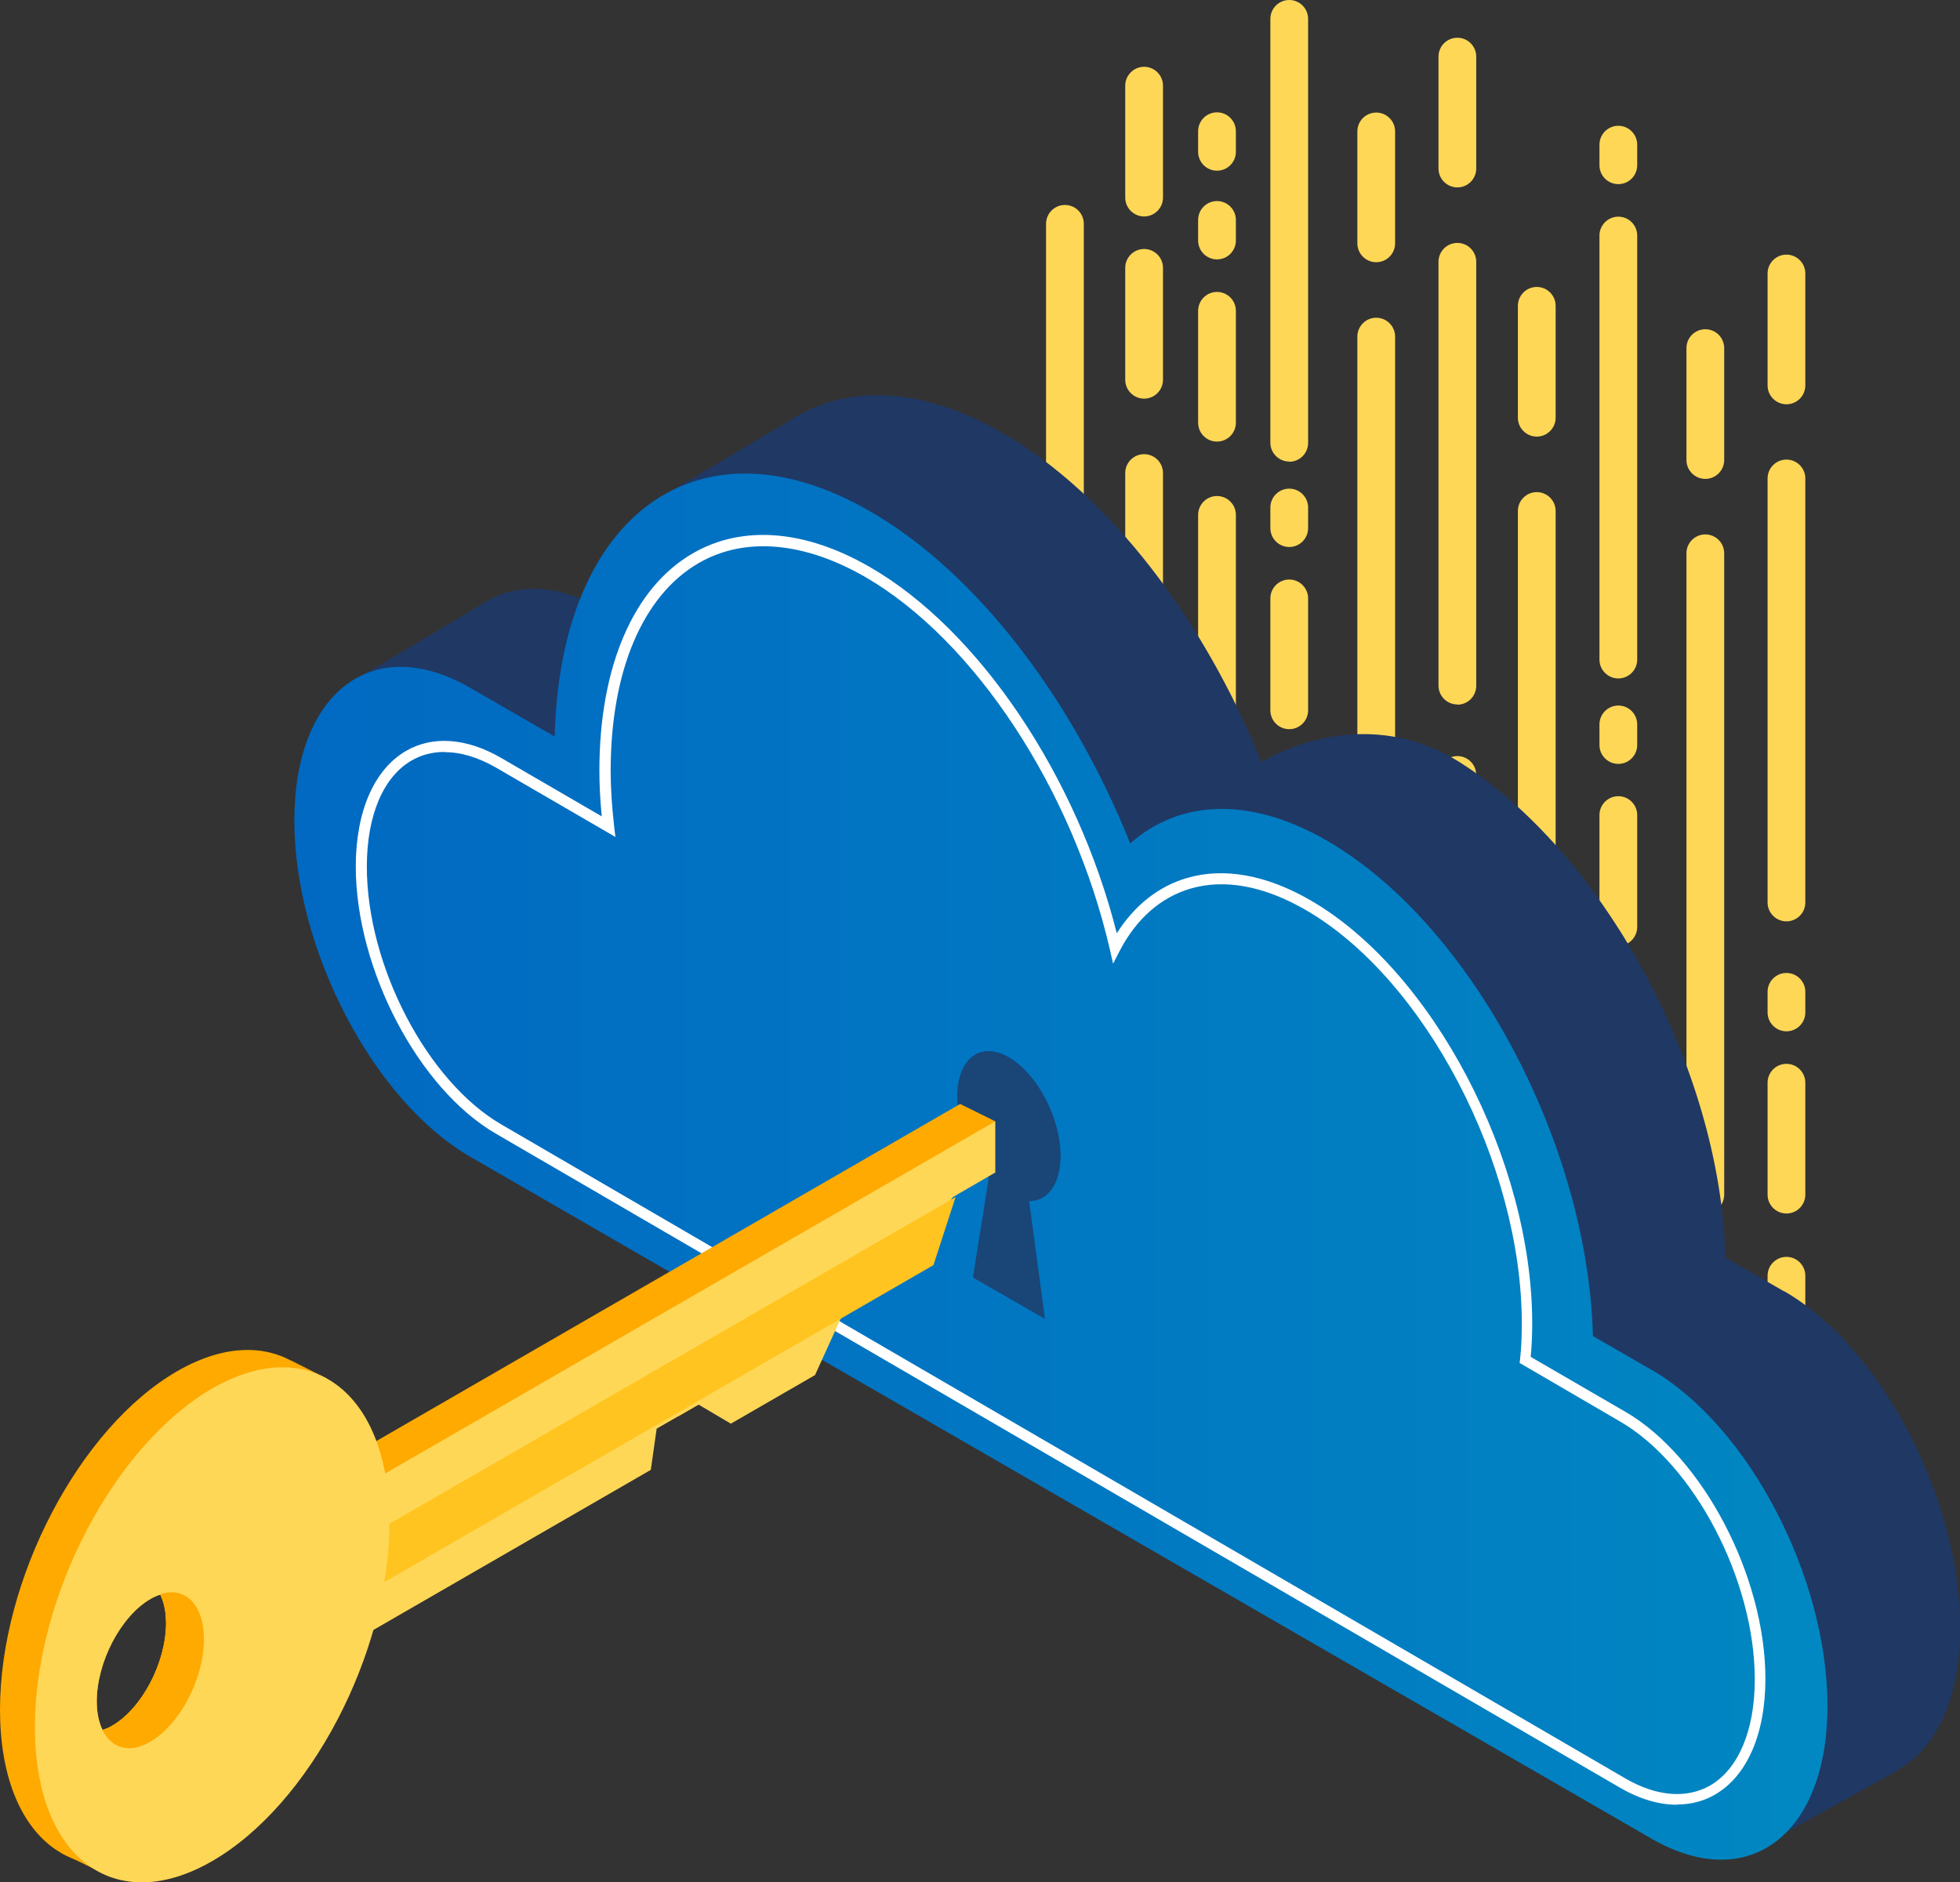
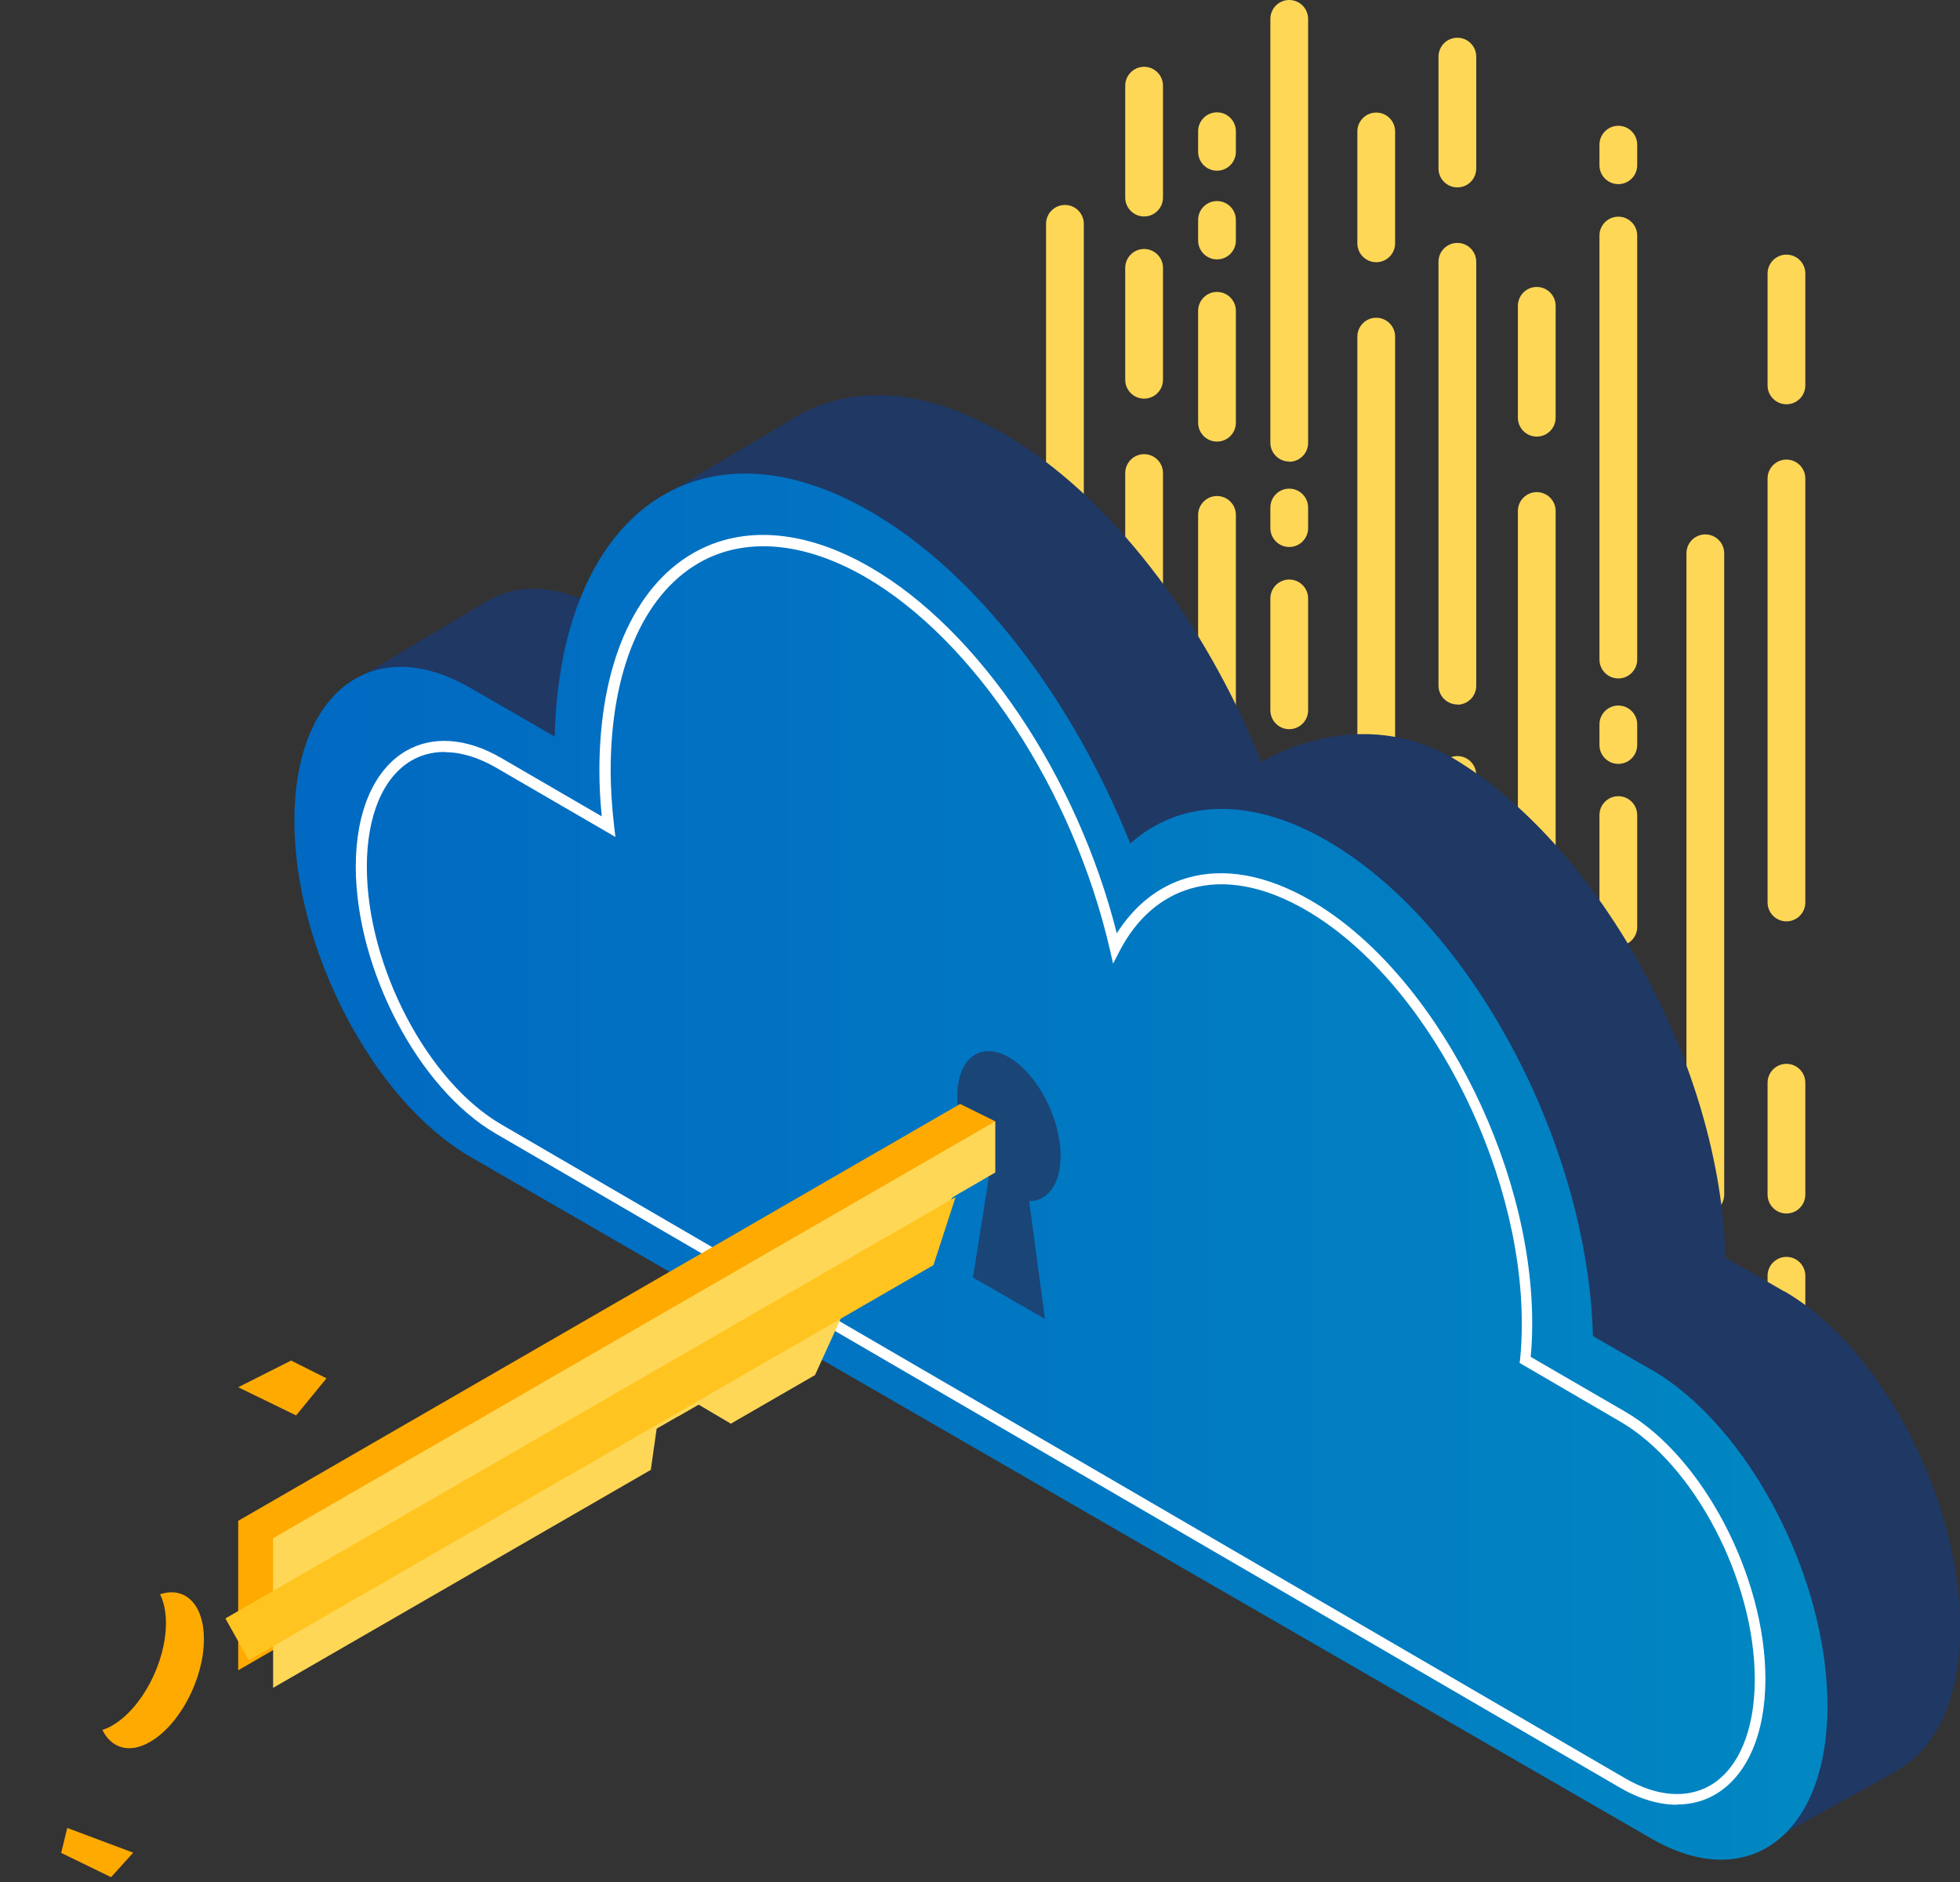
<svg xmlns="http://www.w3.org/2000/svg" id="uuid-b77c59a1-2e7d-41b6-ad68-b24b8ab04842" data-name="Ebene 2" viewBox="0 0 90.35 86.78">
  <rect x="0" y="0" width="90.35" height="86.78" fill="#333333" stroke="none" />
  <defs>
    <linearGradient id="uuid-4439d9e3-d4fa-4bc9-af28-a15a367b7c79" data-name="Unbenannter Verlauf 5" x1="13.56" y1="53.78" x2="84.23" y2="53.78" gradientUnits="userSpaceOnUse">
      <stop offset="0" stop-color="#0169c2" />
      <stop offset=".85" stop-color="#0182c2" />
      <stop offset="1" stop-color="#0188c2" />
    </linearGradient>
  </defs>
  <g id="uuid-2cecc9a1-c83c-4c09-b0c4-20cee95c488a" data-name="Layer 1">
    <g>
      <g>
        <path d="M70.84,60.53h0c-.48,0-.87-.39-.87-.87V23.56c0-.48.39-.87.87-.87h0c.48,0,.87.39.87.87v36.11c0,.48-.39.87-.87.87Z" style="fill: #ffd757; stroke-width: 0px;" />
        <path d="M70.84,20.13h0c-.48,0-.87-.39-.87-.87v-5.16c0-.48.39-.87.87-.87h0c.48,0,.87.39.87.87v5.16c0,.48-.39.87-.87.87Z" style="fill: #ffd757; stroke-width: 0px;" />
        <path d="M63.44,45.95h0c-.48,0-.87-.39-.87-.87V15.52c0-.48.39-.87.87-.87h0c.48,0,.87.39.87.87v29.57c0,.48-.39.87-.87.87Z" style="fill: #ffd757; stroke-width: 0px;" />
        <path d="M63.44,12.09h0c-.48,0-.87-.39-.87-.87v-5.16c0-.48.39-.87.87-.87h0c.48,0,.87.39.87.87v5.16c0,.48-.39.87-.87.87Z" style="fill: #ffd757; stroke-width: 0px;" />
        <path d="M67.18,32.48h0c-.48,0-.87-.39-.87-.87V12.07c0-.48.39-.87.87-.87h0c.48,0,.87.39.87.87v19.55c0,.48-.39.87-.87.87Z" style="fill: #ffd757; stroke-width: 0px;" />
        <path d="M67.18,69.76h0c-.48,0-.87-.39-.87-.87v-19.55c0-.48.39-.87.87-.87h0c.48,0,.87.39.87.87v19.55c0,.48-.39.87-.87.87Z" style="fill: #ffd757; stroke-width: 0px;" />
        <path d="M67.18,8.64h0c-.48,0-.87-.39-.87-.87V2.61c0-.48.39-.87.87-.87h0c.48,0,.87.39.87.87v5.16c0,.48-.39.87-.87.87Z" style="fill: #ffd757; stroke-width: 0px;" />
        <path d="M67.18,45.95h0c-.48,0-.87-.39-.87-.87v-5.16c0-.48.39-.87.87-.87h0c.48,0,.87.39.87.87v5.16c0,.48-.39.87-.87.87Z" style="fill: #ffd757; stroke-width: 0px;" />
        <path d="M63.44,58.69h0c-.48,0-.87-.39-.87-.87v-9.44c0-.48.39-.87.87-.87h0c.48,0,.87.39.87.87v9.44c0,.48-.39.87-.87.87Z" style="fill: #ffd757; stroke-width: 0px;" />
        <path d="M67.18,37.55h0c-.48,0-.87-.39-.87-.87v-.95c0-.48.39-.87.87-.87h0c.48,0,.87.39.87.87v.95c0,.48-.39.87-.87.87Z" style="fill: #ffd757; stroke-width: 0px;" />
        <path d="M52.74,58.79h0c-.48,0-.87-.39-.87-.87V21.81c0-.48.39-.87.87-.87h0c.48,0,.87.39.87.87v36.11c0,.48-.39.87-.87.87Z" style="fill: #ffd757; stroke-width: 0px;" />
        <path d="M52.74,18.38h0c-.48,0-.87-.39-.87-.87v-5.16c0-.48.39-.87.87-.87h0c.48,0,.87.39.87.87v5.16c0,.48-.39.87-.87.87Z" style="fill: #ffd757; stroke-width: 0px;" />
        <path d="M49.09,30.74h0c-.48,0-.87-.39-.87-.87V10.32c0-.48.39-.87.87-.87h0c.48,0,.87.39.87.87v19.55c0,.48-.39.87-.87.87Z" style="fill: #ffd757; stroke-width: 0px;" />
        <path d="M49.09,68.01h0c-.48,0-.87-.39-.87-.87v-19.55c0-.48.39-.87.87-.87h0c.48,0,.87.39.87.87v19.55c0,.48-.39.87-.87.87Z" style="fill: #ffd757; stroke-width: 0px;" />
        <path d="M49.09,44.21h0c-.48,0-.87-.39-.87-.87v-5.16c0-.48.39-.87.87-.87h0c.48,0,.87.39.87.87v5.16c0,.48-.39.87-.87.87Z" style="fill: #ffd757; stroke-width: 0px;" />
        <path d="M52.74,9.98h0c-.48,0-.87-.39-.87-.87V3.95c0-.48.39-.87.87-.87h0c.48,0,.87.39.87.87v5.16c0,.48-.39.87-.87.87Z" style="fill: #ffd757; stroke-width: 0px;" />
        <path d="M49.09,35.81h0c-.48,0-.87-.39-.87-.87v-.95c0-.48.39-.87.87-.87h0c.48,0,.87.39.87.87v.95c0,.48-.39.87-.87.87Z" style="fill: #ffd757; stroke-width: 0px;" />
        <path d="M56.1,44.16h0c-.48,0-.87-.39-.87-.87v-19.55c0-.48.39-.87.87-.87h0c.48,0,.87.39.87.87v19.55c0,.48-.39.87-.87.87Z" style="fill: #ffd757; stroke-width: 0px;" />
        <path d="M56.1,20.36h0c-.48,0-.87-.39-.87-.87v-5.16c0-.48.39-.87.87-.87h0c.48,0,.87.39.87.87v5.16c0,.48-.39.87-.87.87Z" style="fill: #ffd757; stroke-width: 0px;" />
        <path d="M56.1,11.96h0c-.48,0-.87-.39-.87-.87v-.95c0-.48.39-.87.87-.87h0c.48,0,.87.39.87.87v.95c0,.48-.39.87-.87.87Z" style="fill: #ffd757; stroke-width: 0px;" />
        <path d="M59.43,21.28h0c-.48,0-.87-.39-.87-.87V.87c0-.48.39-.87.87-.87h0c.48,0,.87.39.87.87v19.55c0,.48-.39.87-.87.87Z" style="fill: #ffd757; stroke-width: 0px;" />
        <path d="M59.43,56.59h0c-.48,0-.87-.39-.87-.87v-19.55c0-.48.39-.87.87-.87h0c.48,0,.87.39.87.87v19.55c0,.48-.39.87-.87.87Z" style="fill: #ffd757; stroke-width: 0px;" />
        <path d="M59.43,33.62h0c-.48,0-.87-.39-.87-.87v-5.16c0-.48.39-.87.87-.87h0c.48,0,.87.39.87.87v5.16c0,.48-.39.87-.87.87Z" style="fill: #ffd757; stroke-width: 0px;" />
        <path d="M59.43,25.22h0c-.48,0-.87-.39-.87-.87v-.95c0-.48.39-.87.87-.87h0c.48,0,.87.39.87.87v.95c0,.48-.39.87-.87.87Z" style="fill: #ffd757; stroke-width: 0px;" />
        <path d="M78.61,55.95h0c-.48,0-.87-.39-.87-.87v-29.57c0-.48.39-.87.87-.87h0c.48,0,.87.39.87.87v29.57c0,.48-.39.87-.87.87Z" style="fill: #ffd757; stroke-width: 0px;" />
-         <path d="M78.61,22.08h0c-.48,0-.87-.39-.87-.87v-5.16c0-.48.39-.87.87-.87h0c.48,0,.87.39.87.87v5.16c0,.48-.39.87-.87.87Z" style="fill: #ffd757; stroke-width: 0px;" />
        <path d="M82.35,42.48h0c-.48,0-.87-.39-.87-.87v-19.55c0-.48.39-.87.87-.87h0c.48,0,.87.39.87.87v19.55c0,.48-.39.87-.87.87Z" style="fill: #ffd757; stroke-width: 0px;" />
        <path d="M82.35,18.64h0c-.48,0-.87-.39-.87-.87v-5.16c0-.48.39-.87.87-.87h0c.48,0,.87.39.87.87v5.16c0,.48-.39.87-.87.87Z" style="fill: #ffd757; stroke-width: 0px;" />
        <path d="M82.35,55.95h0c-.48,0-.87-.39-.87-.87v-5.16c0-.48.39-.87.87-.87h0c.48,0,.87.39.87.87v5.16c0,.48-.39.87-.87.87Z" style="fill: #ffd757; stroke-width: 0px;" />
        <path d="M78.61,69.3h0c-.48,0-.87-.39-.87-.87v-5.16c0-.48.39-.87.87-.87h0c.48,0,.87.39.87.87v5.16c0,.48-.39.87-.87.87Z" style="fill: #ffd757; stroke-width: 0px;" />
-         <path d="M82.35,47.55h0c-.48,0-.87-.39-.87-.87v-.95c0-.48.39-.87.87-.87h0c.48,0,.87.39.87.87v.95c0,.48-.39.87-.87.87Z" style="fill: #ffd757; stroke-width: 0px;" />
        <path d="M74.6,8.49h0c-.48,0-.87-.39-.87-.87v-.95c0-.48.39-.87.87-.87h0c.48,0,.87.39.87.87v.95c0,.48-.39.87-.87.87Z" style="fill: #ffd757; stroke-width: 0px;" />
        <path d="M78.61,60.25h0c-.48,0-.87-.39-.87-.87v-.95c0-.48.39-.87.87-.87h0c.48,0,.87.39.87.87v.95c0,.48-.39.87-.87.87Z" style="fill: #ffd757; stroke-width: 0px;" />
        <path d="M74.6,31.28h0c-.48,0-.87-.39-.87-.87V10.86c0-.48.39-.87.87-.87h0c.48,0,.87.39.87.87v19.55c0,.48-.39.87-.87.87Z" style="fill: #ffd757; stroke-width: 0px;" />
        <path d="M74.6,66.59h0c-.48,0-.87-.39-.87-.87v-19.55c0-.48.39-.87.87-.87h0c.48,0,.87.39.87.87v19.55c0,.48-.39.87-.87.87Z" style="fill: #ffd757; stroke-width: 0px;" />
        <path d="M74.6,43.61h0c-.48,0-.87-.39-.87-.87v-5.16c0-.48.39-.87.87-.87h0c.48,0,.87.39.87.87v5.16c0,.48-.39.87-.87.87Z" style="fill: #ffd757; stroke-width: 0px;" />
        <path d="M82.35,64.85h0c-.48,0-.87-.39-.87-.87v-5.16c0-.48.39-.87.87-.87h0c.48,0,.87.39.87.87v5.16c0,.48-.39.87-.87.87Z" style="fill: #ffd757; stroke-width: 0px;" />
        <path d="M74.6,35.22h0c-.48,0-.87-.39-.87-.87v-.95c0-.48.39-.87.87-.87h0c.48,0,.87.39.87.87v.95c0,.48-.39.87-.87.87Z" style="fill: #ffd757; stroke-width: 0px;" />
        <path d="M56.1,7.87h0c-.48,0-.87-.39-.87-.87v-.95c0-.48.39-.87.87-.87h0c.48,0,.87.39.87.87v.95c0,.48-.39.87-.87.87Z" style="fill: #ffd757; stroke-width: 0px;" />
      </g>
      <g>
        <g>
          <path d="M82.24,59.54l-2.7-1.56c-.24-8.9-5.78-18.77-12.26-22.84-4.63-2.91-9.13,0-9.13,0-2.63-6.53-6.99-12.32-11.92-15.17-3.79-2.19-7.24-2.25-9.83-.58l-6.42,3.82s1.79,3.48,1.7,7.14l-3.9-2.25c-1.87-1.08-3.6-1.21-4.98-.57h0s-.05.02-.05.02c-.13.07-.26.14-.39.22l-6.51,3.88s3.83,1.11,3.83,2.57h0c0,5.94,3.65,12.91,8.1,15.49l53.65,35.27,6.1-3.38v-.03c1.73-.99,2.83-3.28,2.83-6.54h0c0-5.94-3.65-12.91-8.1-15.49Z" style="fill: #203864; stroke-width: 0px;" />
          <path d="M76.13,63.16l-2.7-1.56c-.24-8.9-5.63-19.01-12.26-22.84-3.6-2.08-6.83-1.86-9.07.13-2.63-6.58-7.01-12.44-11.98-15.31-7.88-4.55-14.3.1-14.55,10.38l-3.9-2.25c-4.46-2.57-8.1.18-8.1,6.13s3.65,12.91,8.1,15.49l54.47,31.45c4.46,2.57,8.1-.18,8.1-6.13s-3.65-12.91-8.1-15.49Z" style="fill: url(#uuid-4439d9e3-d4fa-4bc9-af28-a15a367b7c79); stroke-width: 0px;" />
        </g>
        <g style="opacity: .8;">
          <path d="M48.89,53.3c0-1.75-1.07-3.79-2.38-4.55s-2.38.05-2.38,1.8c0,1.31.6,2.79,1.45,3.76l-.73,4.59,1.46.84.4.23,1.46.84-.73-5.43c.85,0,1.45-.77,1.45-2.09Z" style="fill: #203864; stroke-width: 0px;" />
        </g>
        <path d="M77.3,83.21c-.83,0-1.72-.26-2.63-.79l-51.81-30.15c-3.56-2.06-6.46-7.58-6.46-12.32,0-2.54.85-4.48,2.32-5.33,1.23-.71,2.79-.6,4.39.33l4.63,2.69c-.08-.79-.11-1.48-.11-2.12,0-4.78,1.57-8.43,4.31-10.01,2.28-1.32,5.18-1.09,8.17.64,5.02,2.9,9.54,9.63,11.37,16.88.82-1.29,1.93-2.17,3.24-2.55,1.7-.5,3.67-.14,5.69,1.03,5.64,3.25,10.22,12,10.22,19.5,0,.53-.02,1.05-.07,1.55l4.36,2.53c3.56,2.06,6.46,7.58,6.46,12.32,0,2.54-.85,4.48-2.32,5.33-.53.31-1.13.46-1.76.46ZM20.49,34.67c-.55,0-1.06.13-1.51.39-1.32.76-2.07,2.55-2.07,4.9,0,4.58,2.79,9.91,6.21,11.89l51.81,30.15c1.43.83,2.81.94,3.89.33,1.32-.76,2.07-2.55,2.07-4.9,0-4.58-2.79-9.91-6.21-11.89h0l-4.63-2.7.02-.16c.06-.54.08-1.1.08-1.66,0-7.34-4.47-15.9-9.97-19.07-1.9-1.1-3.73-1.44-5.3-.98-1.36.4-2.49,1.38-3.26,2.86l-.31.6-.15-.66c-1.7-7.35-6.23-14.25-11.28-17.17-2.83-1.63-5.56-1.86-7.67-.64-2.58,1.49-4.06,4.98-4.06,9.58,0,.75.05,1.58.16,2.56l.06.49-5.49-3.19c-.83-.48-1.63-.72-2.37-.72Z" style="fill: #fff; stroke-width: 0px;" />
      </g>
      <g>
        <polygon points="44.26 50.9 10.98 70.12 10.98 72.3 10.98 73.37 10.98 73.77 10.98 75.95 10.98 77.01 28.39 66.96 29.83 64.5 31.27 65.3 35.95 62.6 37.42 59.39 39.2 58.36 42.32 54.38 44.26 53.26 45.88 51.7 44.26 50.9" style="fill: #fa0; stroke-width: 0px;" />
        <polygon points="10.98 63.96 13.42 62.73 15.05 63.55 13.65 65.26 10.98 63.96" style="fill: #fa0; stroke-width: 0px;" />
        <polygon points="3.1 84.28 2.82 85.43 5.12 86.55 6.14 85.42 3.1 84.28" style="fill: #fa0; stroke-width: 0px;" />
        <polygon points="45.88 51.7 12.59 70.92 12.59 73.1 12.59 74.17 12.59 74.57 12.59 76.75 12.59 77.82 30 67.77 30.27 65.87 32.2 64.76 33.69 65.64 37.57 63.4 39.03 60.19 40.81 59.17 43.93 55.19 45.88 54.06 45.88 51.7" style="fill: #ffd757; stroke-width: 0px;" />
        <polygon points="43.03 58.33 11.47 76.55 10.39 74.62 44.05 55.19 43.03 58.33" style="fill: #ffc41f; stroke-width: 0px;" />
        <g>
-           <path d="M8.17,63.22c-4.51,2.6-8.17,9.59-8.17,15.61s3.66,8.78,8.17,6.18c4.51-2.61,8.17-9.59,8.17-15.61s-3.66-8.78-8.17-6.18ZM5.18,79.57c-.15.09-.3.15-.45.2-.17-.35-.27-.79-.27-1.32,0-1.82,1.11-3.94,2.48-4.73.15-.09.3-.15.45-.2.17.35.27.79.27,1.32,0,1.82-1.11,3.94-2.48,4.73Z" style="fill: #fa0; stroke-width: 0px;" />
-           <path d="M9.78,64.02c-4.51,2.61-8.17,9.59-8.17,15.61s3.66,8.78,8.17,6.18,8.17-9.59,8.17-15.61-3.66-8.78-8.17-6.18ZM5.18,79.57c-.15.09-.3.15-.45.2-.17-.35-.27-.79-.27-1.32,0-1.82,1.11-3.94,2.48-4.73.15-.09.3-.15.45-.2.17.35.27.79.27,1.32,0,1.82-1.11,3.94-2.48,4.73Z" style="fill: #ffd757; stroke-width: 0px;" />
          <path d="M7.38,73.51c.17.35.27.79.27,1.32,0,1.82-1.11,3.94-2.48,4.73-.15.09-.3.15-.45.2.41.84,1.24,1.11,2.2.55,1.37-.79,2.48-2.91,2.48-4.73,0-1.62-.88-2.46-2.03-2.07Z" style="fill: #fa0; stroke-width: 0px;" />
        </g>
      </g>
    </g>
  </g>
</svg>